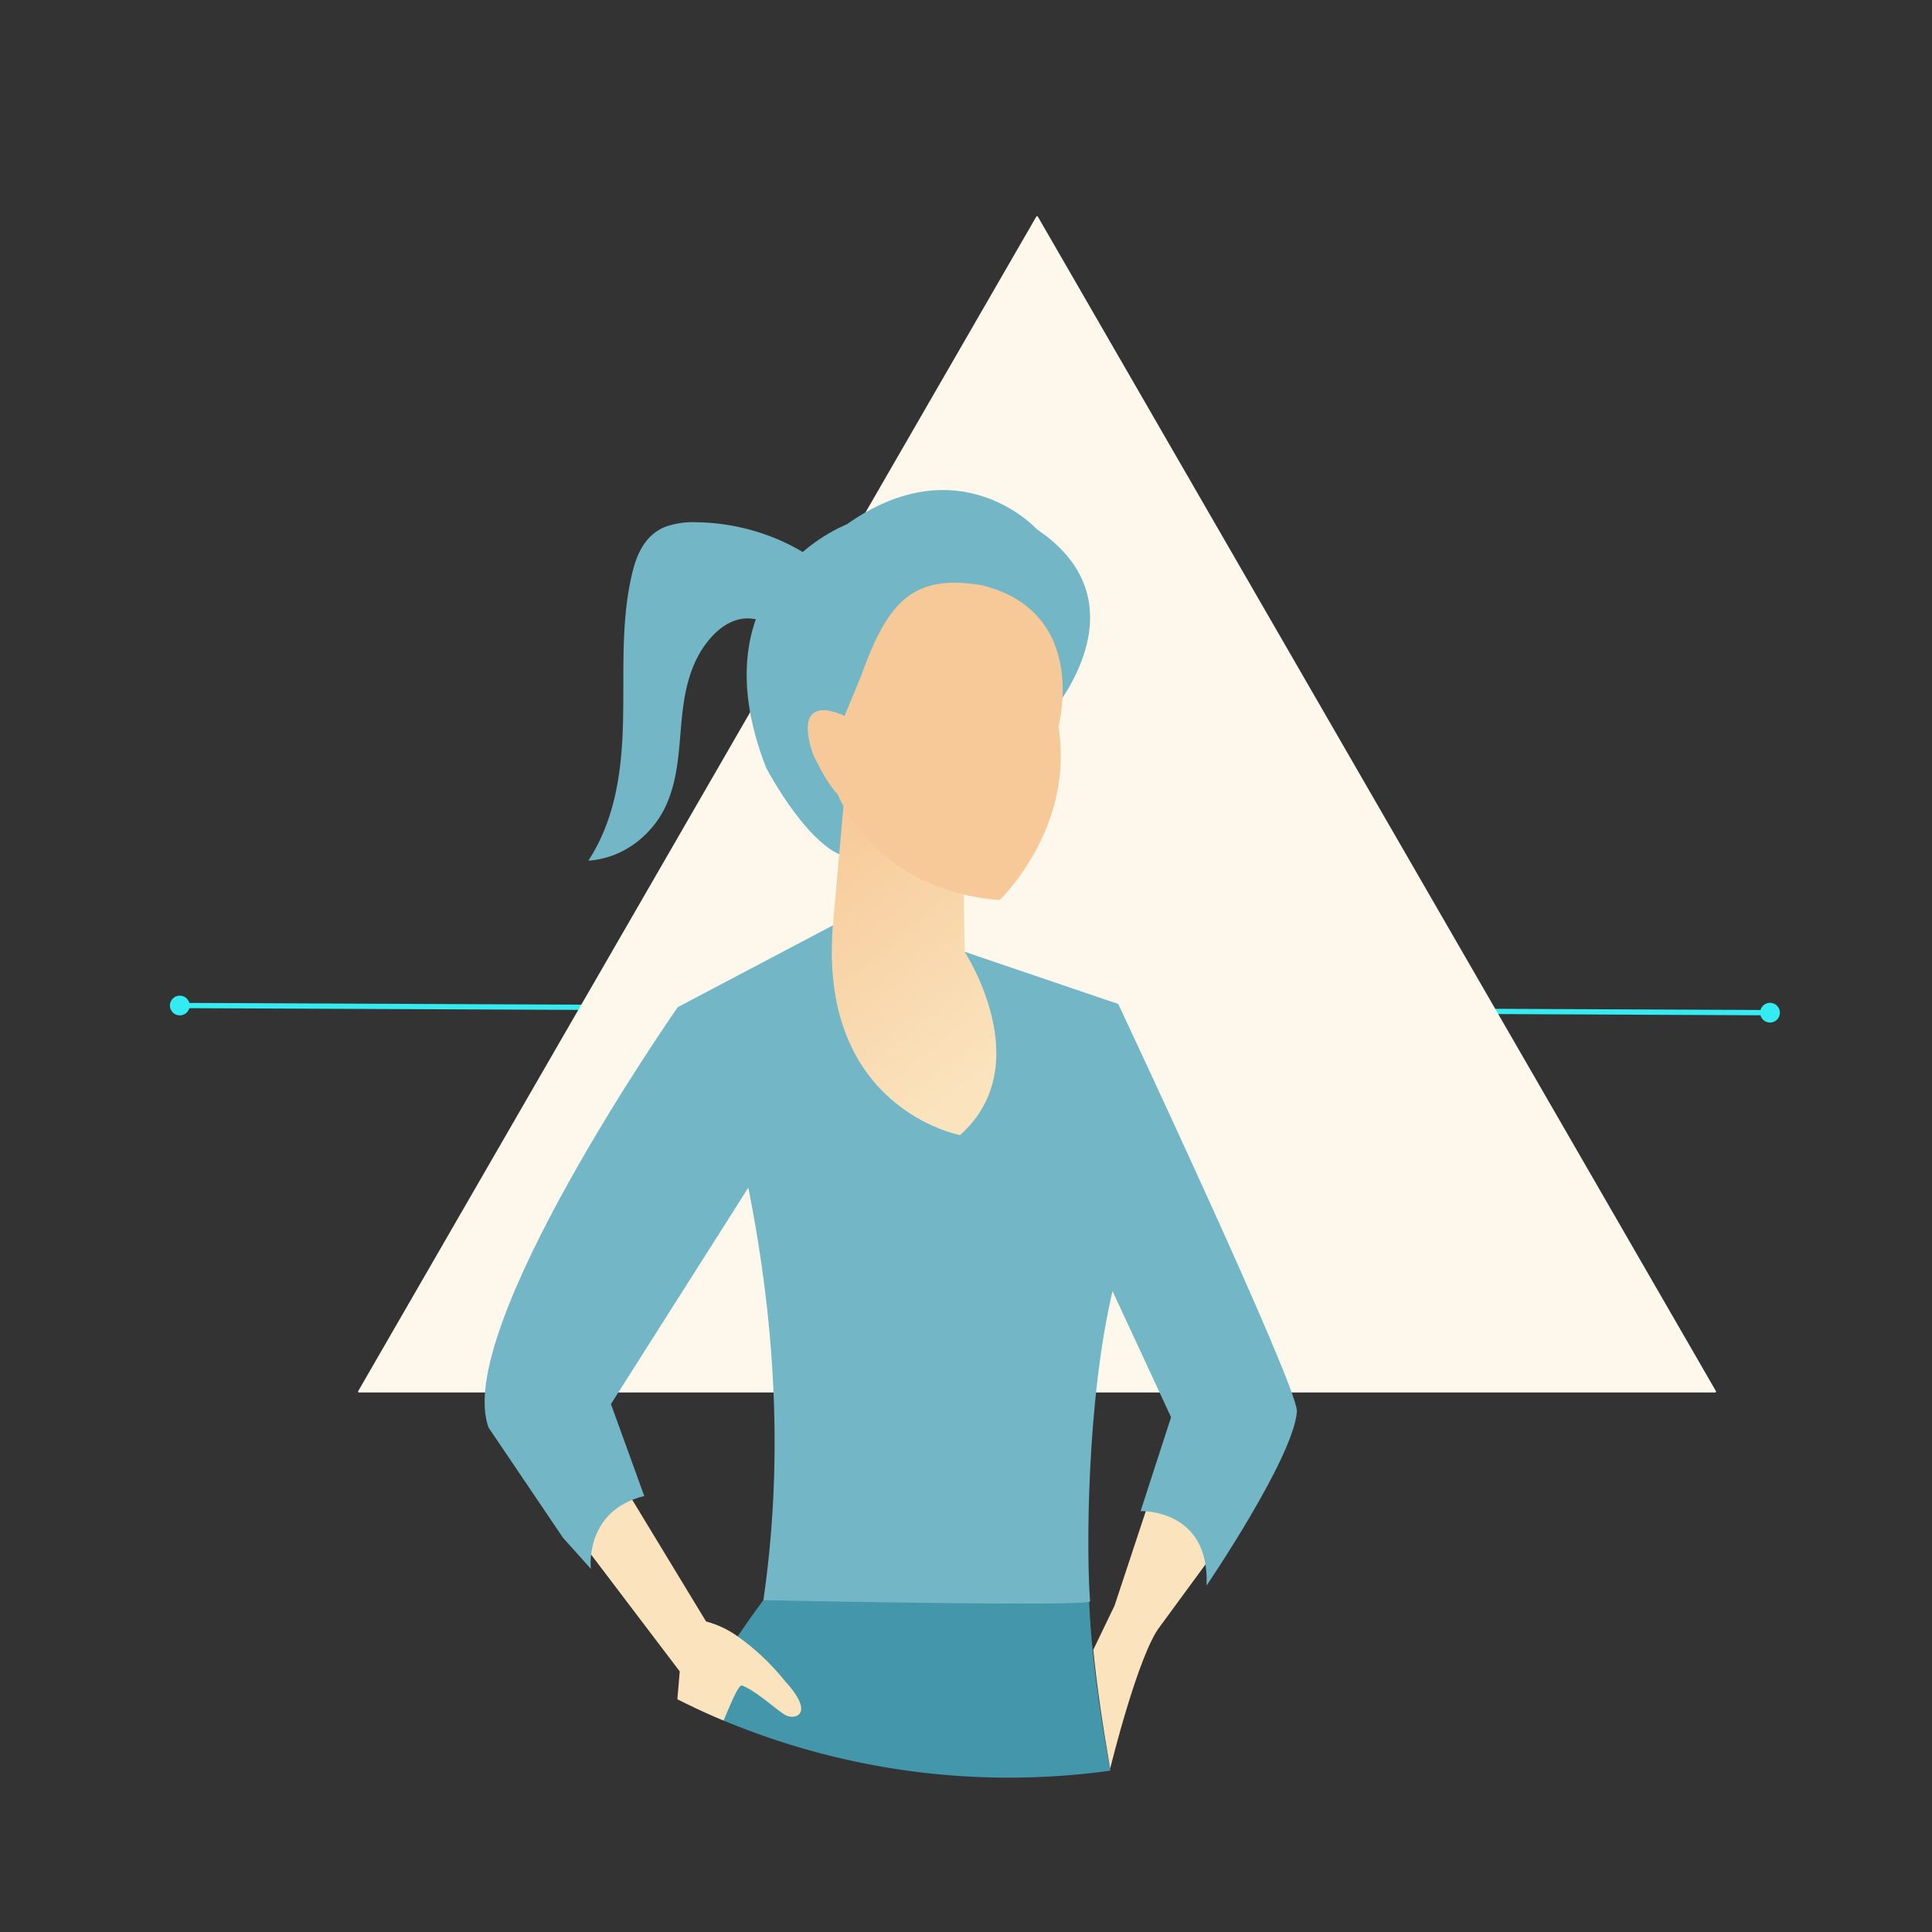
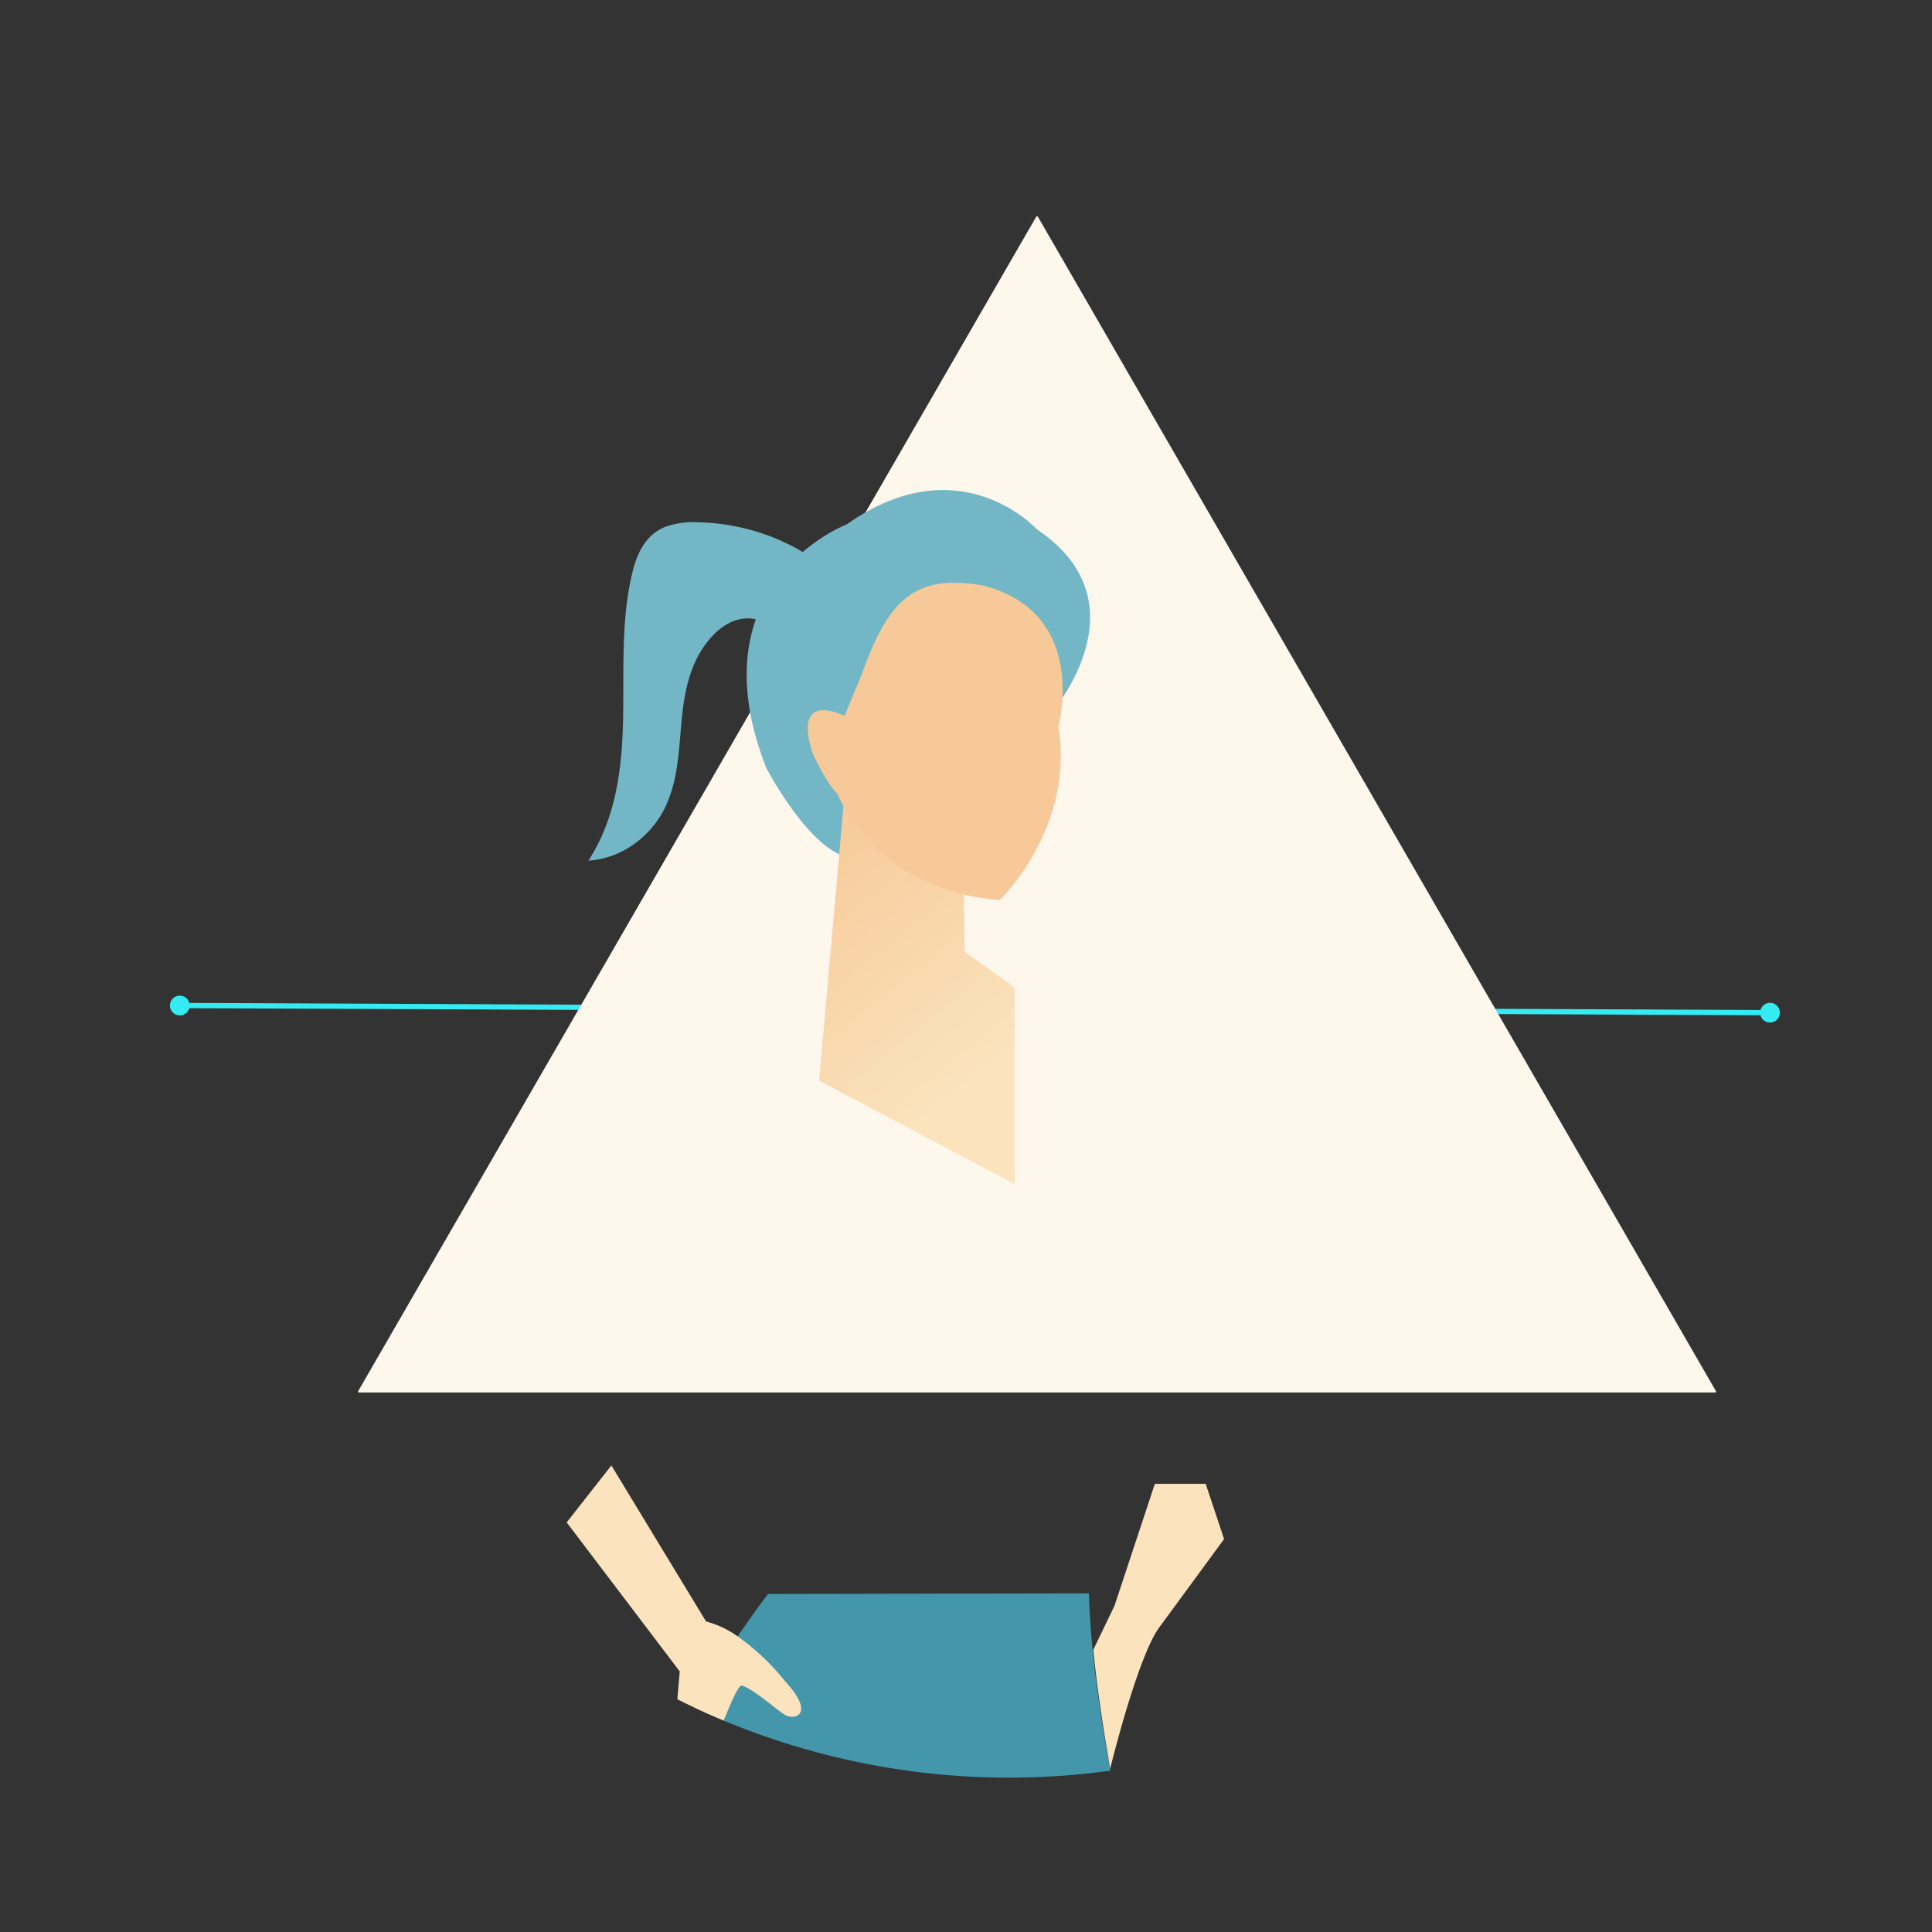
<svg xmlns="http://www.w3.org/2000/svg" id="Layer_1" data-name="Layer 1" viewBox="0 0 600 600">
  <rect x="0" y="0" width="600" height="600" fill="#333333" stroke="none" />
  <defs>
    <style>.cls-1{fill:#33ebf0;}.cls-2{fill:#fef7ec;}.cls-3{fill:#73b7c7;}.cls-4{fill:url(#linear-gradient);}.cls-5{fill:#4496aa;}.cls-6{fill:#fae3bd;}.cls-7{fill:#f7c998;}</style>
    <linearGradient id="linear-gradient" x1="244.142" y1="261.599" x2="303.35" y2="335.099" gradientUnits="userSpaceOnUse">
      <stop offset="0" stop-color="#f7c998" />
      <stop offset="0.995" stop-color="#fae3bd" />
    </linearGradient>
  </defs>
  <title>ILLUSTRATIONS-RIZONN-ALL_FINAL_FORMAT</title>
  <rect class="cls-1" x="301.949" y="66.299" width="1.633" height="494.171" transform="translate(-11.985 614.729) rotate(-89.741)" />
  <circle class="cls-1" cx="55.836" cy="312.267" r="3.071" transform="translate(-256.681 366.688) rotate(-89.74)" />
  <circle class="cls-1" cx="549.695" cy="314.501" r="3.071" transform="translate(232.728 862.778) rotate(-89.743)" />
  <path class="cls-2" d="M321.805,67.314,111.256,431.995a.305.305,0,0,0,.264.457H532.617a.305.305,0,0,0,.264-.457L322.333,67.314A.305.305,0,0,0,321.805,67.314Z" />
  <path class="cls-3" d="M258.884,178.771c-10.317-10.027-26.163-16.265-42.096-16.57a26.04,26.04,0,0,0-10.282,1.444c-6.223,2.563-8.759,8.563-10.108,14.119-3.603,14.838-2.58,30.225-2.888,45.426s-2.12,30.803-10.79,44.098c11.392-.784,20.187-8.537,24.102-17.1s4.015-17.98,4.927-27.145,2.893-18.678,9.806-25.855c2.762-2.867,6.776-5.418,11.352-5.114,4.528.301,8.076,3.227,11.92,5.259a32.29,32.29,0,0,0,19.038,3.264" />
  <path class="cls-3" d="M325.302,222.896s31.85-34.919-3.267-58.497c0,0-23.899-26.436-59.112-1.528,0,0-47.463,17.967-25.005,75.542,0,0,13.98,26.776,26.542,28.001Z" />
  <polygon class="cls-4" points="261.948 250.344 254.387 335.595 315.093 367.717 315.093 306.605 299.577 295.58 299.168 268.63 261.948 250.344" />
  <path class="cls-5" d="M344.79,549.904a230.226,230.226,0,0,1-120.06-15.57c-3.16-1.31-6.28-2.71-9.36-4.17,4.8-8.42,9.69-16.02,13.72-21.97,5.5-8.1,9.43-13.17,9.43-13.17l99.66-.19c.55,23.95,6.59,54.46,6.59,54.46Z" />
  <path class="cls-6" d="M243.71,532.514c-3.14-1.98-9.08-7.49-13.22-9.04-1.08-.4-3.23,4.82-5.76,10.86-3.16-1.31-6.28-2.71-9.36-4.17-1.68-.79-3.35-1.6-5.01-2.45l.74-8.64-35.11-46.28,13.88-17.69,29.4,48.45a30.511,30.511,0,0,1,9.82,4.64,72.891,72.891,0,0,1,14.68,13.87C253.57,532.684,246.56,534.334,243.71,532.514Z" />
  <path class="cls-6" d="M358.649,460.817l-12.522,37.839-6.601,13.709c1.158,11.918,3.085,24.346,5.24,36.925,0,0,8.712-35.661,15.517-44.236l19.872-27.086-5.717-17.15Z" />
-   <path class="cls-3" d="M258.663,287.38l-48.18,25.395S140.326,413.18,151.759,443.397l23.075,34.15,8.656,9.668s-2.122-17.988,16.589-22.625l-10.344-28.543,42.657-67.199c8.932,44.767,10.614,87.343,4.68,128.097,0,0,101.608,2.148,101.466.353-1.147-14.426-1.165-61.773,6.968-96.322l18.18,39.155L354.225,469.286s21.508-.823,20.485,23.111c0,0,26.968-39.631,28.058-54.021.555-7.325-55.482-126.578-55.482-126.578l-47.71-16.218s23.063,35.162-1.437,56.94C298.139,352.52,254.039,344.353,258.663,287.38Z" />
  <path class="cls-7" d="M260.104,246.58s11.433,29.945,50.361,32.939c0,0,23.411-22.322,18.239-53.9,0,0,9.784-35.456-23.683-43.852-21.351-3.552-29.219,4.734-37.567,28.063L262.282,222.352s-16.401-8.486-9.911,11.562C252.371,233.914,256.546,243.215,260.104,246.58Z" />
</svg>